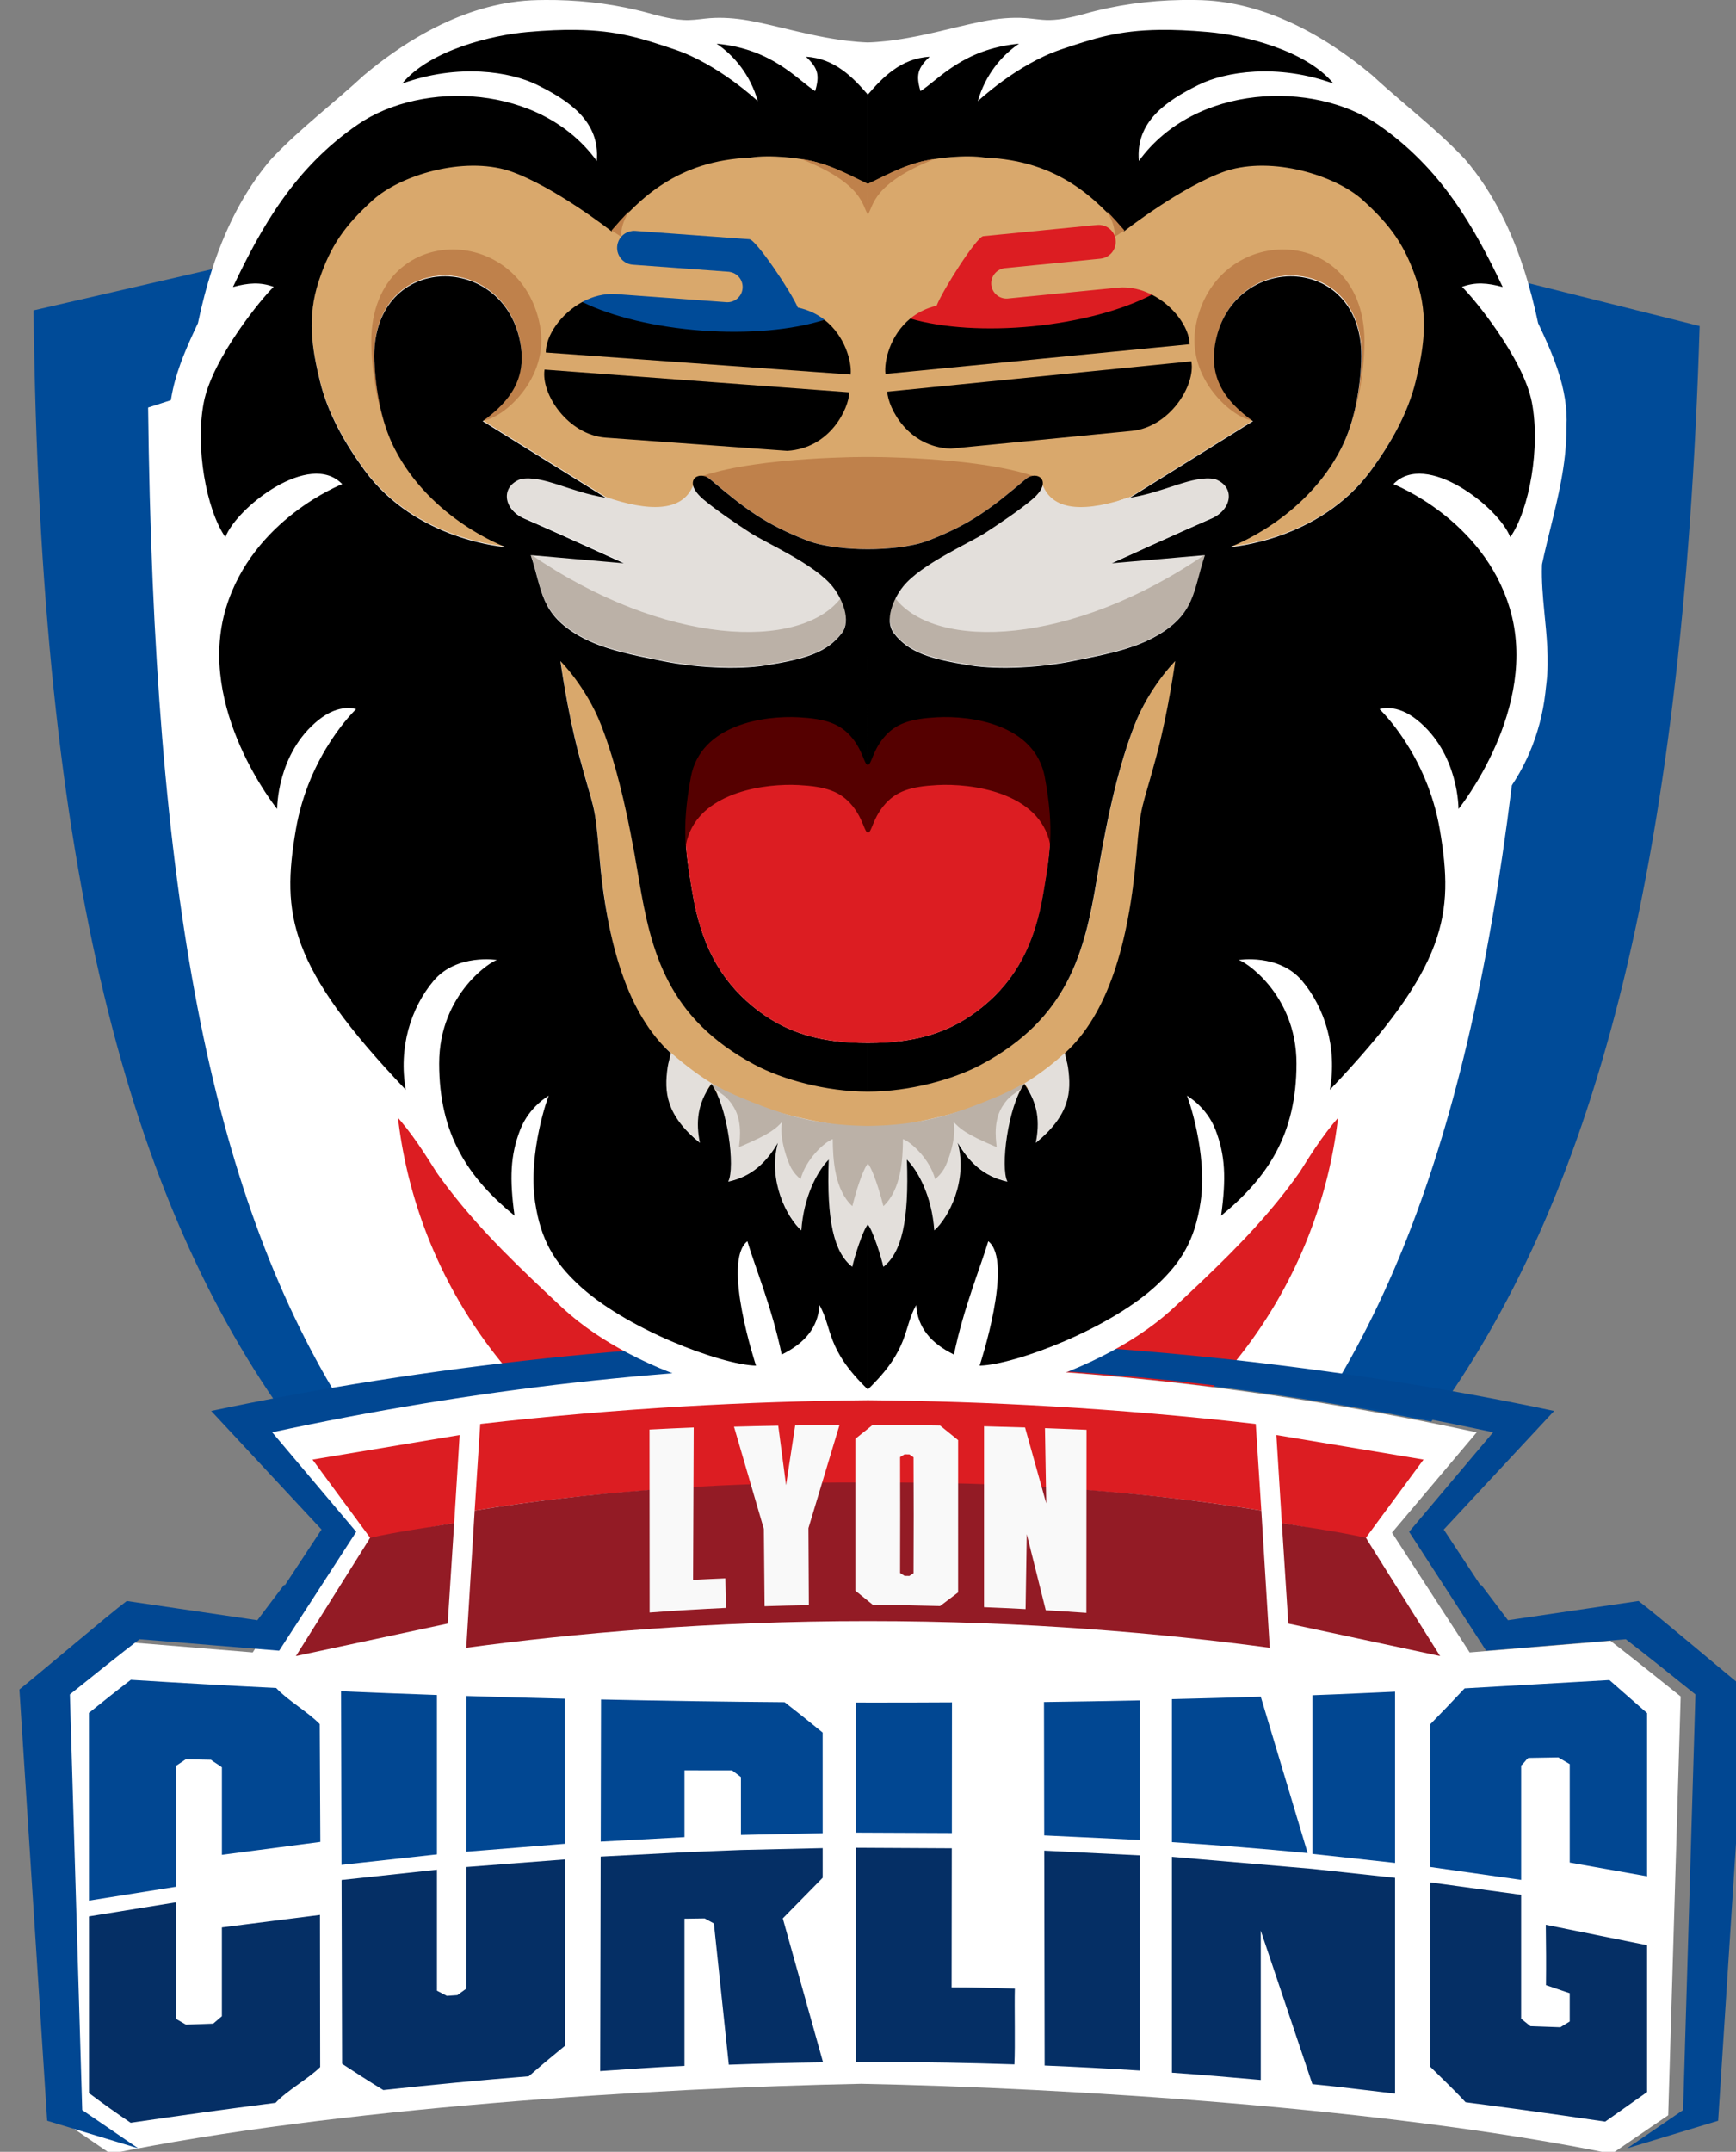
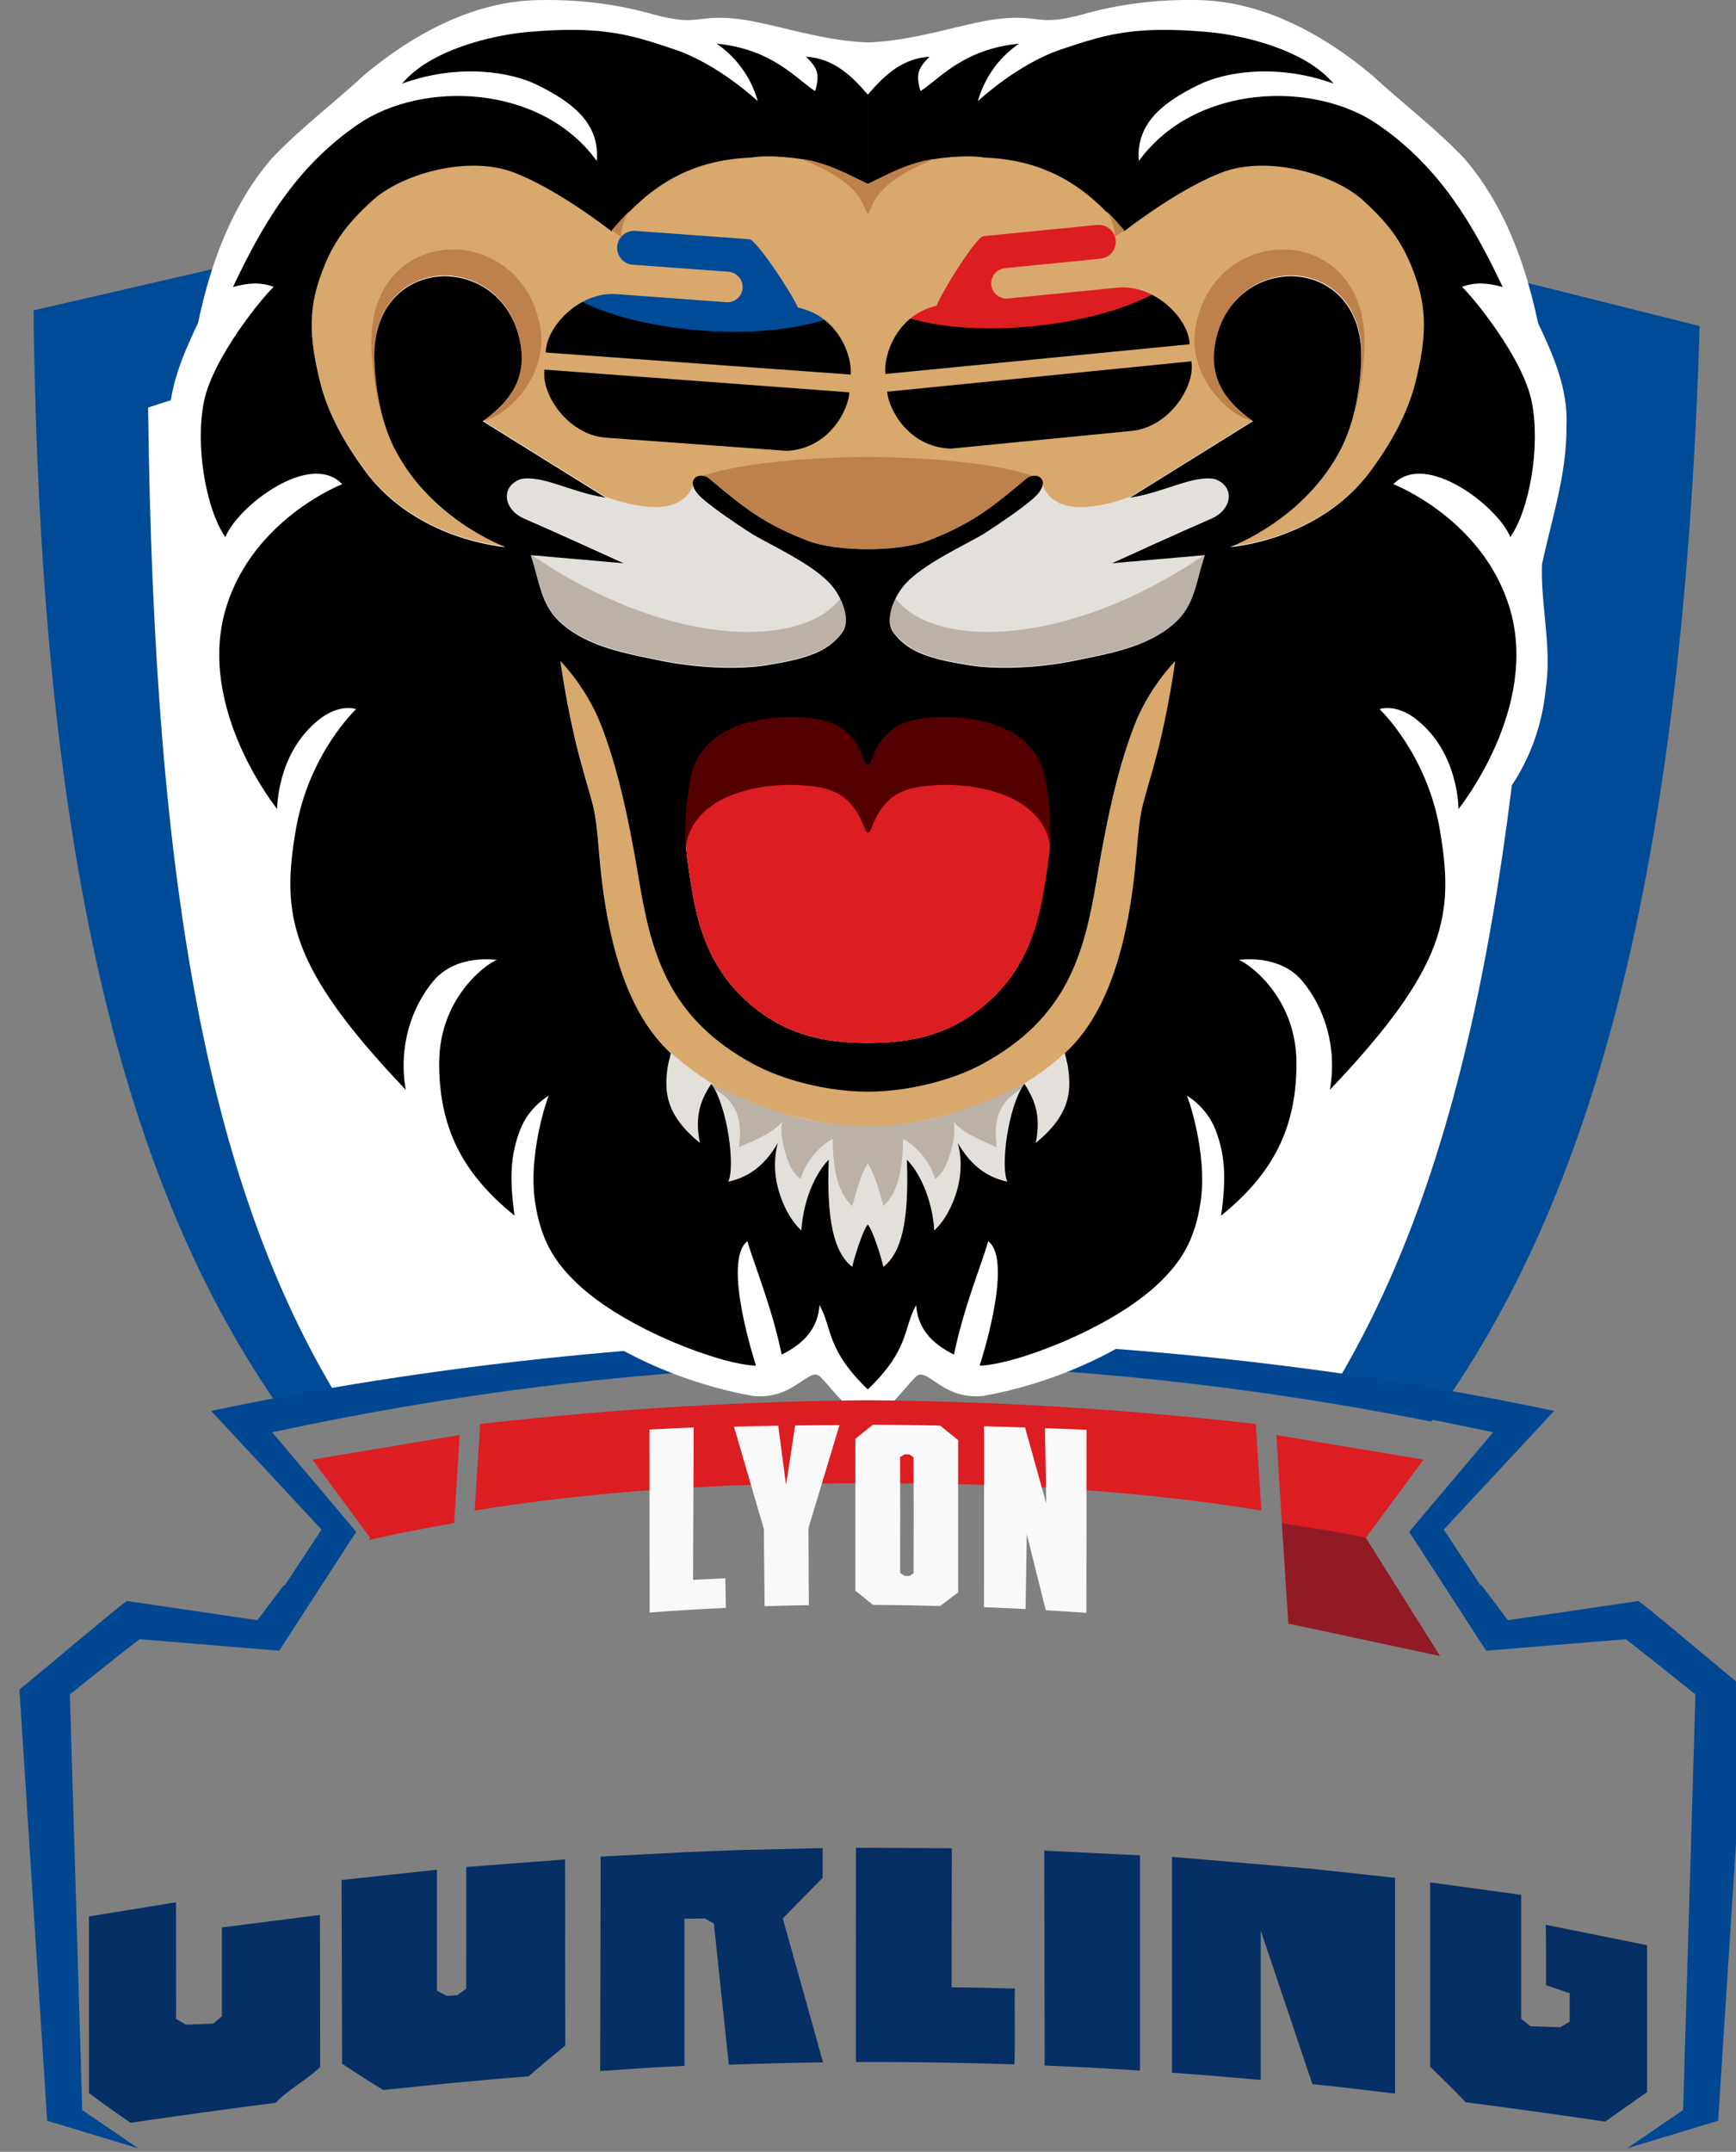
<svg xmlns="http://www.w3.org/2000/svg" width="170.004mm" height="210.651mm" viewBox="0 0 170.004 210.651" version="1.1" id="svg1" xml:space="preserve">
  <rect x="0" y="0" width="170.004" height="210.651" fill="#808080" stroke="none" />
  <defs id="defs1" />
  <rect style="display:none;fill:#ffffff;stroke-width:8.543;stroke-linecap:square;stroke-miterlimit:3.6;paint-order:markers stroke fill" id="rect216" width="218" height="218" x="-23.999" y="-3.65" />
  <g id="layer2" style="display:inline" transform="translate(-408.811,-240.986)">
    <path id="path346" style="display:none;fill:#ffffff;fill-opacity:1;stroke-width:0.047;paint-order:markers fill stroke" d="m 524.781,238.867 c -4.153,-0.012 -8.242,0.858 -12.243,1.882 -2.144,0.203 -4.339,-0.397 -6.46,0.045 -4.815,0.607 -9.496,2.76 -14.425,2.043 -4.656,-0.575 -9.271,-2.662 -14.079,-2.11 -2,0.354 -3.948,-0.321 -5.864,-0.788 -4.886,-1.096 -10.036,-1.539 -14.964,-0.448 -5.897,1.361 -11.078,4.807 -15.472,8.867 -3.821,3.304 -7.965,6.487 -10.459,10.987 -1.168,1.99 -2.094,4.114 -2.869,6.284 -5.956,1.373 -11.911,2.746 -17.867,4.119 0.277,22.321 1.56,44.771 6.411,66.616 3.129,13.907 7.887,27.599 15.481,39.73 -2.802,0.544 -5.592,1.13 -8.391,1.695 4.099,4.405 8.201,8.807 12.301,13.211 -1.286,2.024 -2.632,3.954 -4.113,5.817 -0.232,0.429 -0.555,0.8 -1.081,0.53 -3.96,-0.641 -7.937,-1.171 -11.903,-1.775 -4.114,3.252 -8.089,6.672 -12.152,9.986 0.967,14.99 1.934,29.98 2.9,44.971 3.623,1.095 7.247,2.189 10.869,3.287 17.52,-3.501 35.375,-5.019 53.166,-6.088 7.596,-0.416 15.203,-0.812 22.812,-0.737 19.476,0.545 38.94,1.867 58.231,4.627 4.233,0.625 8.413,1.351 12.613,2.198 3.624,-1.098 7.248,-2.192 10.873,-3.287 0.966,-14.99 1.932,-29.98 2.898,-44.971 -4.059,-3.319 -8.038,-6.733 -12.15,-9.986 -4.177,0.615 -8.354,1.232 -12.531,1.848 -1.566,-2.023 -3.097,-4.084 -4.471,-6.238 -0.334,-0.338 0.504,-0.645 0.642,-0.972 3.853,-4.136 7.706,-8.273 11.559,-12.408 -3.156,-0.641 -6.3,-1.323 -9.465,-1.916 8.194,-13.013 13.145,-27.784 16.415,-42.733 4.427,-20.301 5.937,-41.103 6.587,-61.83 -5.823,-1.458 -11.646,-2.917 -17.469,-4.375 -1.752,-5.722 -4.859,-11.174 -9.582,-14.952 -4.183,-3.597 -8.157,-7.584 -13.142,-10.08 -3.882,-1.989 -8.221,-3.201 -12.606,-3.048 z" />
    <g id="g344" style="display:inline">
      <path id="path217" style="display:inline;fill:#004b98;fill-opacity:1;stroke-width:0.353;paint-order:markers fill stroke" d="m 4780.864,2146.88 -133.982,30.896 c 4.682,409.928 69.788,651.494 188.123,813.451 94.433,-19.108 189.674,-32.163 285.765,-38.842 -32.315,-11.683 -63.551,-28.664 -86.221,-49.858 -34.7,-32.441 -64.952,-61.161 -90.798,-97.68 -10.835,-17.301 -21.948,-34.595 -36.671,-48.944 -27.787,-28.618 -60.531,-54.43 -77.064,-91.796 -23.978,-38.947 -6.615,-89.252 -30.788,-128.129 -20.354,-23.204 -32.279,-53.247 -34.936,-83.888 -4.295,-29.969 4.09,-59.725 2.884,-89.699 -6.983,-33.006 -18.135,-65.631 -17.84,-99.731 -1.615,-26.525 9.422,-51.312 20.516,-74.712 2.893,-13.801 6.549,-27.573 11.012,-41.067 z m 952.734,9.566 c 3.094,10.409 5.702,20.955 7.912,31.501 11.094,23.4 22.136,48.187 20.52,74.712 0.294,34.101 -10.857,66.725 -17.84,99.731 -1.206,29.974 7.179,59.73 2.884,89.699 -2.658,30.641 -14.583,60.684 -34.936,83.888 -24.173,38.876 -6.813,89.182 -30.792,128.129 -16.533,37.366 -49.273,63.178 -77.06,91.796 -14.724,14.349 -25.836,31.643 -36.672,48.944 -25.845,36.519 -56.098,65.239 -90.798,97.68 -22.628,21.155 -53.792,38.115 -86.044,49.796 93.31,6.515 185.817,19.048 277.563,37.277 116.951,-159.709 183.997,-398.702 196.147,-800.368 z" transform="matrix(0.134,0,0,0.134,-210.586,-20.451)" />
      <path id="path340" style="display:inline;fill:#ffffff;fill-opacity:1;stroke-width:0.353;paint-order:markers fill stroke" d="m 5256.966,2037.059 v 0.045 l 0.066,-0.022 z m 0.066,0.022 0.062,0.022 v -0.04 z m 0.062,0.022 -16.824,997.698 c 4.452,-0.046 8.885,-0.226 13.34,-0.246 137.812,0.646 274.012,13.506 408.812,36.954 107.518,-174.907 160.674,-421.58 178.755,-821.868 z m -0.129,0 -590.918,192.721 c 4.728,413.941 52.522,665.144 161.35,844.793 136.081,-24.627 273.601,-38.367 412.744,-39.812 z" transform="matrix(0.116,0,0,0.115,-117.946,24.452)" />
-       <path id="circle218" style="display:inline;fill:#dc1d22;fill-opacity:1;stroke:none;stroke-width:0.412;stroke-dasharray:none;stroke-opacity:1;paint-order:markers fill stroke" d="m 447.692,349.562 a 46.416,46.416 0 0 0 12.317,27.197 c 5.209,-0.649 10.437,-1.157 15.684,-1.527 -4.317,-1.565 -8.487,-3.836 -11.517,-6.668 -4.651,-4.348 -8.705,-8.197 -12.169,-13.092 -1.296,-2.069 -2.642,-4.122 -4.314,-5.91 z m 92.243,0 c -1.673,1.788 -3.018,3.841 -4.314,5.91 -3.464,4.894 -7.519,8.744 -12.169,13.092 -3.029,2.832 -7.199,5.103 -11.517,6.669 5.246,0.37 10.475,0.877 15.684,1.526 A 46.416,46.416 0 0 0 539.935,349.562 Z" />
-       <path id="path220" style="display:inline;fill:#ffffff;fill-opacity:1;stroke:none;stroke-width:0.285;stroke-linecap:round;stroke-linejoin:round;stroke-miterlimit:3.6;paint-order:markers stroke fill" d="m -3895.134,-110.309 c -323.432,1.502 -642.138,38.449 -956.751,106.088 l 131.682,155.854 -120.744,186.1 -218.829,-18.015 c -27.329,20.941 -83.398,65.62 -109.17,86.471 l 19.35,650.696 87.751,59.883 c 344.545,-70.836 845.468,-102.474 1166.627,-108.737 2.635,-0.056 -2.566,0.018 0.084,-0.019 z m 0,0 c 323.432,1.502 642.138,38.449 956.751,106.088 l -131.682,155.854 120.744,186.1 218.829,-18.015 c 27.329,20.941 83.398,65.62 109.17,86.471 l -19.35,650.696 -87.751,59.883 c -344.545,-70.836 -845.468,-102.474 -1166.627,-108.737 -2.635,-0.056 2.566,0.018 -0.084,-0.019 z" transform="matrix(0.063,0,0,0.063,738.54,381.472)" />
      <path id="path219" style="display:inline;fill:#014792;fill-opacity:1;stroke:none;stroke-width:0.285;stroke-linecap:round;stroke-linejoin:round;stroke-miterlimit:3.6;paint-order:markers stroke fill" d="m -3895.136,-110.308 c -323.431,1.502 -666.812,38.446 -981.425,106.086 l 161.293,175.913 -53.358,82.233 h -1.55 l -38.906,52.256 -190.886,-28.559 c -26.645,20.236 -131.792,111.138 -156.92,131.286 l 40.601,639.677 133.057,40.863 -81.832,-56.736 -18.049,-616.471 c 24.036,-19.754 76.326,-62.081 101.814,-81.921 l 204.088,17.065 112.606,-176.311 -122.808,-147.658 c 293.413,-64.082 590.638,-99.091 892.275,-100.514 301.637,1.423 598.87,36.432 892.283,100.514 l -122.808,147.658 112.606,176.311 204.088,-17.065 c 25.488,19.84 77.778,62.167 101.814,81.921 l -18.049,616.471 -81.839,56.736 133.064,-40.863 40.593,-639.677 c -25.128,-20.148 -130.267,-111.05 -156.912,-131.286 l -190.886,28.559 -38.914,-52.256 h -1.542 l -53.358,-82.233 161.293,-175.913 c -314.612,-67.639 -658.002,-104.584 -981.432,-106.086 z" transform="matrix(0.067,0,0,0.066,756.222,379.389)" />
    </g>
    <g id="g332" style="display:inline">
      <path id="path221" style="display:inline;fill:#ffffff;stroke-width:9.665;stroke-linecap:square;stroke-linejoin:round" d="m 462.162,240.987 c -0.89,0.004 -1.781,0.036 -2.665,0.147 -3.191,0.38 -6.255,1.519 -9.058,3.066 -2.138,1.182 -4.141,2.6 -6.009,4.172 -2.93,2.711 -6.137,5.122 -8.897,8.015 -0.327,0.34 -0.615,0.716 -0.908,1.085 -2.255,2.899 -3.855,6.26 -4.995,9.739 -0.582,1.774 -1.049,3.585 -1.434,5.412 -0.99,2.09 -1.951,4.219 -2.454,6.487 -0.271,1.223 -0.395,2.482 -0.321,3.735 -0.021,2.819 0.538,5.601 1.191,8.331 0.342,1.43 0.707,2.853 1.032,4.287 0.04,0.181 0.087,0.386 0.127,0.576 0.026,0.107 0.053,0.241 0.048,0.336 0.035,1.173 -0.037,2.345 -0.139,3.513 -0.011,0.13 -0.026,0.292 -0.039,0.426 -0.216,2.315 -0.509,4.643 -0.32,6.971 0.034,0.467 0.109,0.93 0.15,1.397 0.431,3.995 2.011,7.89 4.634,10.95 0.161,0.169 0.257,0.386 0.373,0.586 0.101,0.186 0.196,0.375 0.285,0.567 0.015,0.033 0.055,0.118 0.078,0.172 0.533,1.205 0.831,2.5 1.018,3.8 0.005,0.039 0.018,0.134 0.027,0.194 0.139,1.022 0.216,2.053 0.294,3.076 0.147,1.947 0.29,3.912 0.82,5.8 0.296,1.065 0.723,2.096 1.3,3.04 0.937,2.108 2.29,4.005 3.806,5.734 2.079,2.372 4.451,4.461 6.647,6.72 1.82,1.781 3.227,3.922 4.577,6.067 0.157,0.262 0.328,0.514 0.51,0.759 1.847,2.565 3.944,4.943 6.157,7.197 1.938,1.975 3.957,3.867 5.979,5.755 1.885,1.724 4.035,3.139 6.289,4.332 2.721,1.434 5.606,2.552 8.57,3.371 1.227,0.336 2.467,0.624 3.721,0.841 0.997,0.103 2.021,-0.023 2.95,-0.407 0.755,-0.299 1.425,-0.765 2.094,-1.217 0.298,-0.19 0.6,-0.407 0.956,-0.467 0.257,-0.035 0.506,0.104 0.667,0.296 0.87,0.886 1.588,1.919 2.542,2.722 0.539,0.454 1.189,0.821 1.904,0.873 0.609,0.04 1.207,-0.184 1.711,-0.512 0.794,-0.523 1.411,-1.258 2.028,-1.97 0.371,-0.427 0.735,-0.863 1.143,-1.254 0.181,-0.137 0.423,-0.203 0.644,-0.13 0.395,0.12 0.728,0.376 1.069,0.598 0.685,0.471 1.399,0.919 2.192,1.184 0.86,0.294 1.788,0.38 2.689,0.272 2.911,-0.524 5.762,-1.368 8.504,-2.476 2.66,-1.083 5.227,-2.419 7.567,-4.09 1.023,-0.729 1.994,-1.531 2.902,-2.4 3.437,-3.217 6.87,-6.465 9.84,-10.129 0.74,-0.914 1.456,-1.848 2.13,-2.812 1.344,-2.143 2.723,-4.295 4.498,-6.113 0.638,-0.642 1.271,-1.29 1.922,-1.92 2.17,-2.123 4.41,-4.197 6.266,-6.611 1.009,-1.31 1.893,-2.723 2.567,-4.236 0.847,-1.381 1.348,-2.947 1.635,-4.534 0.504,-2.75 0.425,-5.568 0.917,-8.32 0.2,-1.104 0.502,-2.195 0.975,-3.215 0.016,-0.033 0.055,-0.118 0.082,-0.171 0.147,-0.298 0.303,-0.595 0.485,-0.873 2.644,-3.037 4.248,-6.917 4.707,-10.905 0.036,-0.336 0.068,-0.673 0.113,-1.008 0.266,-2.32 0.009,-4.654 -0.216,-6.965 -0.145,-1.489 -0.273,-2.984 -0.229,-4.481 0.004,-0.042 -0.002,-0.133 0.017,-0.192 0.065,-0.305 0.133,-0.611 0.201,-0.907 0.733,-3.211 1.671,-6.389 2.03,-9.673 0.106,-0.938 0.155,-1.883 0.152,-2.827 0.106,-1.837 -0.236,-3.673 -0.803,-5.415 -0.527,-1.631 -1.242,-3.192 -1.974,-4.738 -0.767,-3.631 -1.857,-7.216 -3.533,-10.537 -1,-1.981 -2.21,-3.861 -3.658,-5.545 -1.927,-2.042 -4.085,-3.845 -6.213,-5.67 -0.958,-0.821 -1.918,-1.654 -2.847,-2.514 -2.453,-2.057 -5.136,-3.862 -8.052,-5.195 -2.499,-1.141 -5.183,-1.921 -7.931,-2.118 -0.899,-0.063 -1.802,-0.063 -2.703,-0.052 -3.224,0.052 -6.447,0.494 -9.551,1.377 -0.255,0.07 -0.512,0.137 -0.769,0.2 -0.049,0.012 -0.136,0.033 -0.201,0.048 -1.01,0.235 -2.05,0.404 -3.088,0.312 -0.731,-0.063 -1.458,-0.181 -2.193,-0.193 -1.347,-0.034 -2.691,0.144 -4.007,0.42 -1.323,0.274 -2.633,0.609 -3.949,0.915 -0.215,0.05 -0.452,0.105 -0.676,0.155 -0.332,0.075 -0.664,0.147 -0.997,0.217 -0.082,0.017 -0.198,0.041 -0.294,0.06 -0.103,0.021 -0.179,0.036 -0.283,0.056 -0.89,0.176 -1.786,0.323 -2.687,0.431 -0.072,0.008 -0.18,0.021 -0.266,0.03 -0.586,0.061 -1.175,0.112 -1.764,0.125 -0.65,-0.025 -1.298,-0.079 -1.944,-0.155 -0.07,-0.008 -0.176,-0.021 -0.26,-0.032 -0.864,-0.11 -1.723,-0.258 -2.577,-0.428 -0.05,-0.01 -0.14,-0.029 -0.205,-0.042 -0.154,-0.031 -0.284,-0.059 -0.438,-0.091 -0.486,-0.103 -0.971,-0.213 -1.455,-0.325 -0.215,-0.051 -0.453,-0.107 -0.676,-0.16 -1.538,-0.361 -3.07,-0.762 -4.633,-1 -1.231,-0.181 -2.486,-0.242 -3.725,-0.1 -0.704,0.079 -1.411,0.179 -2.121,0.133 -0.707,-0.039 -1.406,-0.171 -2.095,-0.33 -0.045,-0.011 -0.152,-0.036 -0.196,-0.047 -0.762,-0.187 -1.512,-0.419 -2.278,-0.592 -2.945,-0.699 -5.977,-1.008 -9.003,-0.988 z" />
      <path id="path222" style="display:inline;fill:#d9a86c;fill-opacity:1;stroke-width:5.249;paint-order:markers fill stroke" d="m 483.909,256.211 c -0.579,0.005 -1.125,0.043 -1.594,0.121 -7.17,0.276 -10.907,4.06 -13.613,7.214 0,0 -5.639,-4.428 -10.011,-5.916 -4.526,-1.453 -10.701,0.427 -13.395,2.884 -2.695,2.457 -4.108,4.376 -5.276,7.913 -1.168,3.537 -0.658,6.611 0.109,9.78 0.766,3.165 2.449,6.109 4.369,8.739 5.065,6.934 13.841,7.533 13.841,7.533 0,0 -7.358,-2.662 -10.928,-9.718 -1.312,-2.592 -1.843,-5.941 -1.942,-8.496 -0.411,-10.589 12.511,-10.871 14.272,-1.919 0.698,3.548 -0.905,5.803 -3.662,7.798 l 12.039,7.489 c 5.085,2.173 9.406,3.478 9.611,0.191 2.011,1.532 -0.454,-2.907 0.598,-2.019 3.419,2.888 5.37,4.411 9.598,6.048 1.571,0.608 4.087,0.835 5.887,0.829 1.8,0.006 4.316,-0.22 5.887,-0.829 4.228,-1.637 6.179,-3.16 9.599,-6.048 1.051,-0.888 0.597,2.019 0.597,2.019 -3.283,6.423 5.115,1.165 9.611,-0.191 l 12.039,-7.489 c -2.757,-1.995 -4.36,-4.25 -3.662,-7.798 1.762,-8.953 14.683,-8.671 14.272,1.919 -0.099,2.555 -0.63,5.904 -1.942,8.496 -3.57,7.055 -10.928,9.718 -10.928,9.718 0,0 8.777,-0.599 13.841,-7.533 1.921,-2.63 3.604,-5.573 4.369,-8.739 0.767,-3.169 1.277,-6.243 0.109,-9.78 -1.168,-3.537 -2.581,-5.457 -5.276,-7.913 -2.694,-2.457 -8.869,-4.337 -13.395,-2.884 -4.372,1.488 -10.011,5.916 -10.011,5.916 -2.705,-3.155 -6.442,-6.938 -13.613,-7.214 -1.876,-0.313 -4.982,0.028 -6.493,0.455 -1.946,0.551 -2.777,1.129 -5.005,2.125 -2.228,-0.996 -3.06,-1.574 -5.005,-2.125 -1.133,-0.321 -3.163,-0.592 -4.899,-0.576 z" />
      <path id="path223" style="display:inline;fill:#d9a86c;stroke-width:8.041;paint-order:markers fill stroke" d="m 523.93,305.639 c 0,0 -2.528,2.52 -3.982,6.257 -1.454,3.737 -2.575,8.338 -3.695,15.067 -1.203,7.228 -2.841,13.66 -11.346,18.206 -2.705,1.445 -6.987,2.635 -11.094,2.642 -4.107,-0.007 -8.389,-1.197 -11.093,-2.642 -8.505,-4.545 -10.143,-10.978 -11.346,-18.206 -1.12,-6.728 -2.242,-11.33 -3.695,-15.067 -0.913,-2.319 -2.282,-4.443 -3.982,-6.257 0.02,0.144 0.681,4.933 1.821,9.215 1.488,5.588 1.494,4.334 1.986,9.748 0.776,8.526 2.238,13.31 5.24,17.723 l 3.525,4.187 c 4.197,2.886 10.364,4.754 18.262,5.883 4.489,-0.682 9.236,-0.814 15.247,-4.999 2.404,-1.626 4.052,-2.569 5.012,-4.931 3.6e-4,-5.1e-4 6.8e-4,-0.001 10e-4,-0.002 3.067,-4.452 4.548,-9.247 5.332,-17.862 0.493,-5.415 0.499,-4.16 1.987,-9.748 1.158,-4.346 1.82,-9.212 1.82,-9.214 z" />
      <path id="path224" style="display:inline;fill:#e3dfdb;fill-opacity:1;stroke-width:8.041;paint-order:markers fill stroke" d="m 513.122,344.039 c -4.381,3.954 -9.046,6.145 -19.217,7.569 -10.674,-1.526 -14.866,-3.244 -20.959,-8.984 0.449,0.642 0.922,1.268 1.414,1.878 -0.27,1.51 -0.592,3.114 -0.036,4.602 0.548,1.492 1.755,2.603 2.924,3.621 0.248,0.242 -0.033,-0.41 0.002,-0.556 -0.233,-1.475 -1e-4,-3.029 0.742,-4.333 0.156,-0.224 0.372,-0.686 0.527,-0.733 0.807,1.214 1.177,2.655 1.483,4.063 0.292,1.535 0.508,3.113 0.342,4.676 0.01,0.246 -0.199,0.655 -0.149,0.767 1.511,-0.315 2.88,-1.187 3.842,-2.389 0.36,-0.431 0.692,-0.942 0.967,-1.396 -0.69,2.553 -0.063,5.353 1.398,7.523 0.262,0.379 0.553,0.741 0.897,1.049 0.357,-4.696 2.663,-6.945 2.685,-6.858 -0.068,2.353 -0.085,4.74 0.433,7.049 0.298,1.261 0.824,2.555 1.872,3.376 0.329,-1.29 0.718,-2.575 1.295,-3.777 0.101,-0.128 0.225,-0.609 0.341,-0.209 0.551,0.993 0.869,2.096 1.2,3.176 0.146,0.229 0.079,1.068 0.428,0.628 1.113,-1.022 1.562,-2.544 1.818,-3.986 0.357,-2.091 0.326,-4.221 0.269,-6.334 1.359,1.475 2.112,3.411 2.486,5.358 0.098,0.521 0.162,1.048 0.202,1.577 1.079,-1.021 1.76,-2.398 2.19,-3.804 0.458,-1.542 0.529,-3.223 0.105,-4.774 0.82,1.427 1.985,2.725 3.527,3.377 0.43,0.187 0.879,0.328 1.337,0.426 -0.318,-0.777 -0.266,-1.644 -0.248,-2.468 0.122,-1.991 0.48,-3.988 1.226,-5.844 0.181,-0.442 0.407,-0.865 0.673,-1.261 0.939,1.284 1.445,2.892 1.305,4.485 10e-4,0.396 -0.16,0.997 -0.141,1.254 0.969,-0.832 1.927,-1.723 2.589,-2.827 0.651,-1.07 0.819,-2.366 0.666,-3.594 -0.065,-0.626 -0.178,-1.246 -0.29,-1.865 z m -19.308,16.768 c -0.002,0.002 0,0.014 0,0 z m 0,0.006 c -0.001,0 0,0.001 0,0 z" />
      <path id="path225" style="display:inline;fill:#bbb1a7;fill-opacity:1;stroke-width:20.661;paint-order:markers fill stroke" d="m 85.555,-199.276 c -13.561,-0.143 -21.88,-3.117 -29.252,-6.033 -7.371,-2.915 -8.225,-3.865 -10.136,-4.563 l 0.006,0.591 c 2.616,2.228 3.678,2.129 5.575,5.186 2.611,4.208 1.268,9.863 1.396,10.15 8.116,-3.417 9.255,-4.716 10.834,-6.351 -0.857,4.266 1.577,10.433 2.335,11.724 0.758,1.291 1.422,1.903 2.305,2.695 1.306,-4.966 5.952,-9.303 8.101,-10.086 0.034,5.185 0.463,12.721 4.922,16.87 1.677,-6.579 3.27,-10.117 3.912,-10.664 z m -6.68e-4,0 c 13.561,-0.143 21.88,-3.117 29.252,-6.033 7.371,-2.915 8.225,-3.865 10.136,-4.563 l -0.006,0.591 c -2.616,2.228 -3.678,2.129 -5.575,5.186 -2.611,4.208 -1.268,9.863 -1.396,10.15 -8.116,-3.417 -9.255,-4.716 -10.834,-6.351 0.857,4.266 -1.577,10.433 -2.335,11.724 -0.758,1.291 -1.422,1.903 -2.305,2.695 -1.306,-4.966 -5.952,-9.303 -8.101,-10.086 -0.034,5.185 -0.463,12.721 -4.922,16.87 -1.677,-6.579 -3.27,-10.117 -3.912,-10.664 z" transform="matrix(0.389,0,0,0.389,460.518,428.728)" />
      <path id="path226" style="display:inline;fill:#550000;fill-opacity:1;stroke-width:8.041;paint-order:markers fill stroke" d="m 501.438,310.917 c -1.398,0.027 -2.83,0.106 -4.154,0.595 -1.511,0.547 -2.582,1.896 -3.154,3.356 -0.109,0.213 -0.179,0.541 -0.329,0.68 -0.356,-0.744 -0.622,-1.543 -1.129,-2.207 -0.71,-1.023 -1.798,-1.762 -3.011,-2.047 -1.3,-0.319 -2.659,-0.397 -3.993,-0.368 -2.311,0.091 -4.69,0.571 -6.639,1.874 -1.358,0.907 -2.376,2.328 -2.709,3.935 -0.533,2.706 -0.787,5.493 -0.432,8.24 0.209,1.627 0.471,3.25 0.799,4.857 0.631,2.934 1.843,5.801 3.866,8.051 2.055,2.309 4.769,4.061 7.784,4.802 2.53,0.637 5.171,0.693 7.762,0.516 2.739,-0.203 5.471,-0.989 7.763,-2.533 2.49,-1.645 4.534,-3.978 5.743,-6.714 0.968,-2.115 1.455,-4.406 1.802,-6.694 0.387,-2.211 0.626,-4.464 0.433,-6.708 -0.115,-1.38 -0.297,-2.759 -0.604,-4.11 -0.427,-1.689 -1.632,-3.111 -3.138,-3.956 -2.012,-1.149 -4.366,-1.549 -6.659,-1.569 z m 10.202,12.703 c -0.099,1.562 -0.34,3.016 -0.63,4.757 -0.838,5.02 -2.69,8.443 -5.851,11.069 -3.161,2.626 -6.659,3.649 -11.346,3.633 -4.687,0.016 -8.185,-1.008 -11.346,-3.633 -3.161,-2.626 -5.013,-6.048 -5.851,-11.069 -0.288,-1.726 -0.526,-3.171 -0.627,-4.717 z" />
      <path id="path227" style="display:inline;fill:#dc1d22;fill-opacity:1;stroke-width:8.041;paint-order:markers fill stroke" d="m 486.377,317.818 c -3.459,-0.037 -9.451,1.017 -10.387,5.842 0.101,1.546 0.339,2.991 0.627,4.717 0.838,5.02 2.691,8.443 5.851,11.068 3.161,2.626 6.659,3.649 11.346,3.634 v 10e-4 0 0 -10e-4 c 4.687,0.016 8.185,-1.008 11.346,-3.634 3.161,-2.626 5.013,-6.048 5.851,-11.068 0.291,-1.741 0.531,-3.195 0.63,-4.757 -1.026,-5.112 -7.765,-5.963 -11.049,-5.781 -2.592,0.144 -4.078,0.584 -5.263,2.046 -1.073,1.323 -1.155,2.591 -1.515,2.61 v 0 0 0 0 c -0.36,-0.019 -0.443,-1.287 -1.516,-2.61 -1.186,-1.462 -2.671,-1.902 -5.263,-2.046 -0.206,-0.011 -0.427,-0.019 -0.658,-0.021 z m 7.437,4.678 z" />
      <path id="path228" style="display:inline;fill:#e3dfdb;fill-opacity:1;stroke-width:5.119;paint-order:markers fill stroke" d="m 468.119,289.634 c -3.444,-0.533 -6.124,-2.229 -8.313,-1.82 -2.007,0.745 -1.688,2.936 0.278,3.84 2.534,1.087 9.816,4.406 9.816,4.406 l -9.11,-0.797 c 1.158,3.511 0.927,5.746 4.766,7.928 2.39,1.359 5.458,1.899 8.152,2.447 2.974,0.605 7.151,0.899 10.147,0.416 3.808,-0.614 5.959,-1.242 7.417,-3.159 0.936,-1.232 0.055,-3.342 -0.91,-4.551 -1.759,-2.204 -6.541,-4.275 -8.081,-5.278 -1.414,-0.922 -3.316,-2.2 -4.551,-3.242 -0.622,-0.525 -0.93,-0.984 -1.028,-1.354 -1.049,2.678 -4.389,2.602 -8.584,1.163 z" />
      <path id="path229" style="display:inline;fill:#e3dfdb;fill-opacity:1;stroke-width:5.119;paint-order:markers fill stroke" d="m 519.507,289.639 c 3.444,-0.533 6.124,-2.229 8.313,-1.82 2.007,0.745 1.688,2.936 -0.278,3.84 -2.534,1.087 -9.816,4.406 -9.816,4.406 l 9.11,-0.797 c -1.158,3.511 -0.927,5.746 -4.766,7.928 -2.39,1.359 -5.458,1.899 -8.152,2.447 -2.974,0.605 -7.151,0.899 -10.147,0.416 -3.808,-0.614 -5.959,-1.242 -7.417,-3.159 -0.936,-1.232 -0.055,-3.342 0.91,-4.551 1.759,-2.204 6.541,-4.275 8.081,-5.278 1.414,-0.922 3.316,-2.2 4.551,-3.242 0.622,-0.525 0.93,-0.984 1.028,-1.354 1.049,2.678 4.389,2.602 8.584,1.163 z" />
      <path id="path230" style="display:inline;fill:#bbb1a7;fill-opacity:1;stroke-width:5.119;paint-order:markers fill stroke" d="m 460.79,295.263 c 1.158,3.511 0.927,5.746 4.766,7.928 2.39,1.359 5.458,1.899 8.152,2.447 2.974,0.605 7.151,0.899 10.147,0.416 3.808,-0.614 5.959,-1.242 7.417,-3.159 0.668,-0.879 0.629,-4.323 -0.143,-3.332 -3.984,5.117 -17.238,4.689 -30.339,-4.301 z" />
      <path id="path231" style="display:inline;fill:#bbb1a7;fill-opacity:1;stroke-width:5.119;paint-order:markers fill stroke" d="m 526.831,295.263 c -1.158,3.511 -0.927,5.746 -4.766,7.928 -2.39,1.359 -5.458,1.899 -8.152,2.447 -2.974,0.605 -7.151,0.899 -10.147,0.416 -3.808,-0.614 -5.959,-1.242 -7.417,-3.159 -0.668,-0.879 -0.629,-4.323 0.143,-3.332 3.984,5.117 17.238,4.689 30.339,-4.301 z" />
      <path id="path232" style="display:inline;fill:#bf814b;fill-opacity:1;stroke-width:13.153;paint-order:markers fill stroke" d="m 43.186,-364.168 c 0.172,0.171 0.857,0.097 1.675,0.788 2.189,1.849 4.143,3.478 6.012,4.951 0.01,0.008 0.021,0.017 0.032,0.025 1.871,1.473 3.658,2.787 5.509,4.001 1.852,1.214 3.769,2.328 5.9,3.401 0.007,0.003 0.013,0.006 0.02,0.01 2.133,1.073 4.479,2.104 7.191,3.154 1.009,0.391 2.17,0.72 3.416,0.994 1.74e-4,4e-5 3.43e-4,-4e-5 5.17e-4,0 1.246,0.274 2.577,0.493 3.926,0.662 1.35,0.169 2.717,0.29 4.037,0.366 1.32,0.077 2.591,0.11 3.748,0.106 L 84.652,-368.9 c 0,0 -26.881,-0.125 -41.466,4.732 z m 82.932,0 c -0.172,0.171 -0.857,0.097 -1.675,0.788 -2.189,1.849 -4.143,3.478 -6.012,4.951 -0.01,0.008 -0.021,0.017 -0.032,0.025 -1.871,1.473 -3.658,2.787 -5.509,4.001 -1.852,1.214 -3.769,2.328 -5.9,3.401 -0.007,0.003 -0.013,0.006 -0.02,0.01 -2.133,1.073 -4.479,2.104 -7.191,3.154 -1.009,0.391 -2.17,0.72 -3.416,0.994 -1.74e-4,4e-5 -3.43e-4,-4e-5 -5.17e-4,0 -1.246,0.274 -2.577,0.493 -3.926,0.662 -1.35,0.169 -2.717,0.29 -4.037,0.366 -1.32,0.077 -2.591,0.11 -3.748,0.106 l 1.92e-4,-23.19 c 0,0 26.881,-0.125 41.466,4.732 z" transform="matrix(0.389,0,0,0.389,460.87,429.222)" />
      <path id="path233" style="display:inline;fill:#bf814b;fill-opacity:1;stroke-width:11.28;stroke-linecap:square;stroke-linejoin:round" d="m 534.377,265.407 c -3.708,0.032 -7.497,2.538 -8.451,7.389 -1.04,5.283 3.745,9.258 5.596,9.351 l 0.015,0.005 0.01,-0.006 c -2.757,-1.995 -4.36,-4.25 -3.662,-7.798 1.762,-8.953 14.683,-8.671 14.272,1.919 -0.099,2.55 -0.629,5.891 -1.935,8.481 1.484,-2.984 2.089,-6.808 2.202,-9.733 0.252,-6.503 -3.845,-9.643 -8.047,-9.607 z m 5.83,19.369 c -0.01,0.02 -0.022,0.038 -0.032,0.058 l 0.004,10e-4 c 0.01,-0.019 0.018,-0.04 0.028,-0.059 z" />
      <path id="path234" style="display:inline;fill:#bf814b;fill-opacity:1;stroke-width:11.28;stroke-linecap:square;stroke-linejoin:round" d="m 453.227,265.407 c -4.202,-0.036 -8.299,3.104 -8.047,9.607 0.115,2.953 0.728,6.825 2.245,9.821 l 0.024,-0.007 c -0.012,-0.023 -0.025,-0.043 -0.037,-0.066 -1.312,-2.592 -1.843,-5.941 -1.942,-8.496 -0.411,-10.589 12.511,-10.871 14.272,-1.919 0.698,3.548 -0.905,5.803 -3.662,7.798 l 0.003,0.002 c 1.851,-0.093 6.635,-4.068 5.595,-9.351 -0.955,-4.851 -4.744,-7.356 -8.451,-7.389 z" />
      <path id="path235" style="display:inline;opacity:1;fill:#000000;stroke-width:25.074;stroke-linecap:square;stroke-linejoin:round" d="m 30.692,-529.66 c -3.504,-0.044 -7.495,0.122 -12.212,0.541 -8.834,0.785 -24.477,4.471 -31.52,12.977 14.209,-5.139 27.293,-2.978 33.97,0.317 8.105,4 15.911,9.253 15.029,19.148 -14.112,-19.443 -43.993,-20.25 -60.059,-9.24 -16.067,11.01 -24.374,25.899 -31.528,40.968 3.809,-1.05 6.91,-1.291 10.253,-0.041 -2.744,2.528 -15.416,17.922 -17.588,29.024 -2.202,11.252 0.598,27.027 5.425,33.965 2.849,-7.479 21.212,-21.892 29.423,-13.339 0,0 -22.509,8.712 -29.279,31.206 -7.592,25.226 12.893,50.537 12.893,50.537 0,0 -0.141,-13.937 10.427,-22.41 5.353,-4.292 9.445,-2.712 9.445,-2.712 0,0 -11.919,11.158 -15.186,30.412 -3.601,21.23 -1.9,34.3 27.691,65.386 -1.89,-10.614 1.302,-20.649 6.971,-27.404 5.86,-6.983 16.082,-5.267 16.082,-5.267 -0.898,-0.18 -14.655,8.214 -14.648,26.061 0.007,17.847 7.266,28.706 18.973,38.287 -1.282,-9.358 -1.07,-15.224 1.445,-21.682 2.255,-5.789 7.182,-8.526 7.182,-8.526 -0.159,0.053 -5.292,14.394 -3.456,26.76 1.455,9.799 5.033,15.197 10.599,20.511 11.945,11.403 36.272,20.474 45.022,20.678 0,0 -8.677,-26.266 -2.175,-31.314 1.971,6.604 6.2,16.743 8.643,28.52 5.809,-2.856 9.126,-6.781 9.516,-12.452 3.329,5.969 1.565,10.998 12.166,21.234 v -41.549 c -1.322,1.607 -3.432,8.403 -3.918,10.684 -4.608,-3.619 -6.485,-11.549 -5.917,-26.984 -2.902,2.932 -6.312,9.303 -6.907,17.82 -3.617,-3.215 -8.482,-12.542 -5.898,-22.042 -2.748,4.678 -6.378,8.456 -12.505,9.774 1.824,-3.588 -0.131,-18.911 -4.241,-24.582 -3.565,4.989 -3.93,9.69 -2.892,14.829 -8.535,-6.982 -9.04,-12.686 -8.117,-19.06 0.155,-1.07 0.568,-2.338 0.783,-3.526 -10.733,-9.753 -16.073,-27.328 -17.999,-49.923 -1.167,-13.686 -1.276,-10.709 -5.1,-25.067 -2.975,-11.17 -4.677,-23.678 -4.677,-23.678 0,0 6.496,6.475 10.231,16.078 3.735,9.603 6.617,21.426 9.495,38.715 3.092,18.573 7.3,35.102 29.154,46.781 6.95,3.714 17.953,6.773 28.507,6.79 v -12.16 c -12.043,0.04 -21.033,-2.59 -29.155,-9.337 -8.122,-6.747 -12.882,-15.541 -15.036,-28.441 -1.622,-9.715 -2.843,-15.865 -0.366,-29.211 2.477,-13.345 18.648,-15.54 27.136,-15.069 6.661,0.37 10.478,1.502 13.525,5.258 2.758,3.401 2.968,6.661 3.895,6.709 l -4.7e-4,-54.268 c -4.626,0.016 -11.091,-0.566 -15.127,-2.129 -10.865,-4.206 -15.878,-8.12 -24.664,-15.541 -2.701,-2.281 -7.216,0.394 -1.535,5.189 3.172,2.677 8.059,5.962 11.693,8.331 3.956,2.579 16.243,7.899 20.764,13.563 2.479,3.107 4.744,8.529 2.339,11.693 -3.744,4.927 -9.272,6.54 -19.058,8.117 -7.699,1.241 -18.432,0.486 -26.073,-1.069 -6.922,-1.409 -14.806,-2.798 -20.947,-6.289 -9.865,-5.607 -9.273,-11.35 -12.248,-20.373 l 23.41,2.048 c 0,0 -18.712,-8.527 -25.223,-11.321 -5.053,-2.325 -5.872,-7.954 -0.714,-9.868 5.624,-1.049 12.51,3.307 21.361,4.677 L 7.237,-431.189 c 7.084,-5.127 11.204,-10.92 9.41,-20.038 -4.527,-23.004 -37.73,-22.28 -36.674,4.93 0.255,6.565 1.619,15.171 4.99,21.832 9.174,18.129 28.081,24.972 28.081,24.97 0,0 -22.552,-1.54 -35.566,-19.357 -4.936,-6.758 -9.26,-14.321 -11.228,-22.455 -1.97,-8.142 -3.281,-16.041 -0.28,-25.13 3.001,-9.089 6.633,-14.021 13.556,-20.334 6.924,-6.313 22.79,-11.143 34.42,-7.41 11.235,3.823 25.725,15.201 25.725,15.201 6.951,-8.106 16.554,-17.829 34.979,-18.537 4.821,-0.804 12.801,0.071 16.684,1.169 5,1.415 7.136,2.9 12.862,5.46 l 2e-4,-22.476 c -3.676,-4.276 -8.349,-9.157 -15.57,-9.539 3.043,2.865 3.485,4.621 2.31,8.646 -4.463,-2.772 -10.623,-10.594 -24.81,-11.933 4.385,2.98 8.467,7.795 10.377,14.47 0,0 -9.901,-9.304 -20.906,-13.004 -8.253,-2.776 -14.392,-4.802 -24.905,-4.935 z m 147.007,0 c 3.504,-0.044 7.495,0.122 12.212,0.541 8.834,0.785 24.477,4.471 31.52,12.977 -14.209,-5.139 -27.293,-2.978 -33.97,0.317 -8.105,4 -15.911,9.253 -15.029,19.148 14.112,-19.443 43.993,-20.25 60.059,-9.24 16.067,11.01 24.374,25.899 31.528,40.968 -3.809,-1.05 -6.91,-1.291 -10.253,-0.041 2.744,2.528 15.416,17.922 17.588,29.024 2.202,11.252 -0.598,27.027 -5.425,33.965 -2.849,-7.479 -21.212,-21.892 -29.423,-13.339 0,0 22.509,8.712 29.279,31.206 7.592,25.226 -12.893,50.537 -12.893,50.537 0,0 0.141,-13.937 -10.427,-22.41 -5.353,-4.292 -9.445,-2.712 -9.445,-2.712 0,0 11.919,11.158 15.186,30.412 3.601,21.23 1.9,34.3 -27.691,65.386 1.89,-10.614 -1.302,-20.649 -6.971,-27.404 -5.86,-6.983 -16.082,-5.267 -16.082,-5.267 0.898,-0.18 14.655,8.214 14.648,26.061 -0.007,17.847 -7.266,28.706 -18.973,38.287 1.282,-9.358 1.07,-15.224 -1.445,-21.682 -2.255,-5.789 -7.182,-8.526 -7.182,-8.526 0.159,0.053 5.292,14.394 3.456,26.76 -1.455,9.799 -5.033,15.197 -10.599,20.511 -11.945,11.403 -36.272,20.474 -45.022,20.678 0,0 8.677,-26.266 2.175,-31.314 -1.971,6.604 -6.2,16.743 -8.643,28.52 -5.809,-2.856 -9.126,-6.781 -9.516,-12.452 -3.329,5.969 -1.565,10.998 -12.166,21.234 v -41.549 c 1.322,1.607 3.432,8.403 3.918,10.684 4.608,-3.619 6.485,-11.549 5.917,-26.984 2.902,2.932 6.312,9.303 6.907,17.82 3.617,-3.215 8.482,-12.542 5.898,-22.042 2.748,4.678 6.378,8.456 12.505,9.774 -1.824,-3.588 0.131,-18.911 4.24,-24.582 3.565,4.989 3.93,9.69 2.892,14.829 8.535,-6.982 9.04,-12.686 8.117,-19.06 -0.155,-1.07 -0.568,-2.338 -0.783,-3.526 10.733,-9.753 16.073,-27.328 17.999,-49.923 1.167,-13.686 1.276,-10.709 5.1,-25.067 2.975,-11.17 4.677,-23.678 4.677,-23.678 0,0 -6.496,6.475 -10.231,16.078 -3.735,9.603 -6.617,21.426 -9.495,38.715 -3.092,18.573 -7.3,35.102 -29.154,46.781 -6.95,3.714 -17.953,6.773 -28.507,6.79 v -12.16 c 12.043,0.04 21.032,-2.59 29.155,-9.337 8.122,-6.747 12.882,-15.541 15.036,-28.441 1.622,-9.715 2.843,-15.865 0.366,-29.211 -2.477,-13.345 -18.648,-15.54 -27.136,-15.069 -6.661,0.37 -10.478,1.502 -13.525,5.258 -2.758,3.401 -2.968,6.661 -3.895,6.709 l 4.7e-4,-54.268 c 4.626,0.016 11.091,-0.566 15.127,-2.129 10.865,-4.206 15.878,-8.12 24.664,-15.541 2.701,-2.281 7.216,0.394 1.535,5.189 -3.172,2.677 -8.059,5.962 -11.693,8.331 -3.956,2.579 -16.243,7.899 -20.764,13.563 -2.479,3.107 -4.744,8.529 -2.339,11.693 3.744,4.927 9.272,6.54 19.058,8.117 7.699,1.241 18.432,0.486 26.073,-1.069 6.922,-1.409 14.806,-2.798 20.947,-6.289 9.865,-5.607 9.273,-11.35 12.248,-20.373 l -23.41,2.048 c 0,0 18.712,-8.527 25.223,-11.321 5.053,-2.325 5.872,-7.954 0.714,-9.868 -5.624,-1.049 -12.51,3.307 -21.361,4.677 l 30.935,-19.243 c -7.084,-5.127 -11.204,-10.92 -9.41,-20.038 4.527,-23.004 37.73,-22.28 36.674,4.93 -0.255,6.565 -1.619,15.171 -4.99,21.832 -9.174,18.129 -28.081,24.972 -28.081,24.97 0,0 22.552,-1.54 35.566,-19.357 4.936,-6.758 9.26,-14.321 11.228,-22.455 1.97,-8.142 3.281,-16.041 0.28,-25.13 -3.001,-9.089 -6.633,-14.021 -13.556,-20.334 -6.924,-6.313 -22.79,-11.143 -34.42,-7.41 -11.235,3.823 -25.725,15.201 -25.725,15.201 -6.951,-8.106 -16.554,-17.829 -34.979,-18.537 -4.821,-0.804 -12.801,0.071 -16.684,1.169 -5,1.415 -7.136,2.9 -12.862,5.46 l -2e-4,-22.476 c 3.676,-4.276 8.349,-9.157 15.57,-9.539 -3.043,2.865 -3.485,4.621 -2.31,8.646 4.463,-2.772 10.623,-10.594 24.81,-11.933 -4.385,2.98 -8.467,7.795 -10.377,14.47 0,0 9.901,-9.304 20.906,-13.004 8.253,-2.776 14.392,-4.802 24.905,-4.935 z" transform="matrix(0.389,0,0,0.389,453.264,449.95)" />
      <path id="path236" style="display:inline;fill:#bf814b;fill-opacity:1;stroke-width:13.153;paint-order:markers fill stroke" d="m 67.805,-443.895 c 15.778,6.256 15.368,11.789 16.847,13.953 l 1.97e-4,-7.683 c -5.414,-2.677 -10.626,-5.444 -16.848,-6.27 z m 33.695,-0.018 c -15.771,6.273 -15.356,11.805 -16.833,13.971 l -0.008,-7.683 c 5.411,-2.682 10.62,-5.455 16.841,-6.288 z" transform="matrix(0.389,0,0,0.389,460.87,429.222)" />
      <path id="path237" style="display:inline;fill:#bf814b;fill-opacity:1;stroke-width:6.39;paint-order:markers fill stroke" d="m 517.19,261.646 c 0.626,0.634 1.205,1.283 1.734,1.899 l 10e-4,0.003 -0.943,0.612 c 0.005,-0.831 -0.171,-1.487 -0.792,-2.514 z" />
      <path id="path238" style="display:inline;fill:#bf814b;fill-opacity:1;stroke-width:6.39;paint-order:markers fill stroke" d="m 470.432,261.646 c -0.626,0.634 -1.205,1.283 -1.734,1.899 l -10e-4,0.003 0.943,0.612 c -0.005,-0.831 0.171,-1.487 0.792,-2.514 z" />
      <path id="path239" style="display:inline;fill:#dc1d22;fill-opacity:1;stroke-width:0.131;paint-order:markers fill stroke" d="m 516.281,263.004 -0.024,0.003 h -0.003 -0.003 l -11.155,1.1 c -0.646,0.075 -3.918,5.184 -4.565,6.805 h -5.1e-4 c -0.248,0.059 -0.485,0.13 -0.712,0.211 v -0.001 c -0.006,0.002 -0.013,0.004 -0.019,0.006 -0.074,0.026 -0.144,0.056 -0.216,0.085 -0.044,0.018 -0.089,0.034 -0.132,0.052 -0.052,0.022 -0.101,0.047 -0.152,0.07 -0.06,0.027 -0.12,0.054 -0.178,0.083 -0.043,0.021 -0.083,0.044 -0.125,0.066 -0.063,0.033 -0.127,0.066 -0.188,0.101 -0.033,0.019 -0.065,0.039 -0.097,0.058 -0.068,0.041 -0.137,0.081 -0.203,0.123 -0.023,0.015 -0.045,0.031 -0.068,0.046 -0.072,0.048 -0.143,0.096 -0.212,0.146 -0.021,0.015 -0.041,0.031 -0.061,0.046 -0.07,0.052 -0.138,0.104 -0.205,0.159 -0.003,0.003 -0.006,0.005 -0.009,0.008 0.052,0.013 0.104,0.027 0.157,0.04 -0.052,-0.013 -0.104,-0.026 -0.156,-0.039 1.087,1.158 7.604,1.665 12.111,1.221 4.51,-0.447 10.235,-2.225 11.547,-3.561 -0.049,0.023 -0.098,0.046 -0.147,0.07 0.049,-0.024 0.099,-0.047 0.147,-0.071 -10e-4,-10e-4 -0.003,-0.002 -0.005,-0.003 -0.079,-0.04 -0.16,-0.077 -0.24,-0.114 -0.096,-0.044 -0.192,-0.086 -0.29,-0.126 -0.21,-0.086 -0.423,-0.165 -0.641,-0.228 -0.006,-0.002 -0.011,-0.003 -0.017,-0.005 -0.267,-0.077 -0.54,-0.137 -0.818,-0.177 -0.022,-0.003 -0.044,-0.005 -0.066,-0.008 -0.106,-0.014 -0.212,-0.025 -0.319,-0.033 -0.046,-0.003 -0.091,-0.006 -0.137,-0.008 -0.086,-0.004 -0.174,-0.006 -0.261,-0.007 -0.049,7e-5 -0.098,-4.2e-4 -0.147,0 -0.11,0.002 -0.22,0.009 -0.331,0.018 -0.021,0.002 -0.041,0.002 -0.061,0.004 l -10.692,1.056 c -0.022,0.003 -0.043,0.006 -0.065,0.008 -0.022,0.002 -0.044,0.004 -0.066,0.005 l -0.022,0.002 v -0.001 c -0.494,0.02 -0.945,-0.204 -1.232,-0.566 -0.057,-0.072 -0.109,-0.15 -0.152,-0.233 -0.087,-0.166 -0.144,-0.35 -0.163,-0.547 -0.076,-0.787 0.474,-1.496 1.254,-1.62 l -10e-4,-0.007 9.442,-0.932 c 4.2e-4,0 2.9e-4,-0.001 5.1e-4,-0.001 0.909,-0.092 1.572,-0.903 1.482,-1.813 -0.011,-0.112 -0.034,-0.221 -0.066,-0.325 -0.196,-0.637 -0.76,-1.098 -1.426,-1.161 h -5.2e-4 c -0.095,-0.009 -0.192,-0.01 -0.29,-0.002 -10e-4,-10e-4 -0.002,-0.002 -0.003,-0.002 z m -18.325,9.169 c -5.2e-4,-1.3e-4 -10e-4,-3.8e-4 -0.002,-5.1e-4 -1.99,1.632 -2.579,4.193 -2.436,5.389 -0.002,0.011 -0.002,0.022 -0.005,0.033 h 5.2e-4 c 0.003,-0.011 0.003,-0.021 0.006,-0.032 -0.143,-1.196 0.446,-3.758 2.436,-5.389 z m -2.434,5.421 c -2e-5,2.5e-4 -2e-5,5.2e-4 0,5.2e-4 h 5.1e-4 c 3e-5,-2.5e-4 2e-5,-5.2e-4 0,-5.2e-4 z" />
      <path id="path240" style="display:inline;fill:#004b98;fill-opacity:1;stroke-width:0.131;paint-order:markers fill stroke" d="m 470.995,263.586 c -8.4e-4,10e-6 -0.002,10e-4 -0.003,0.002 -0.099,-0.005 -0.196,-0.002 -0.29,0.009 v 0.003 c -0.664,0.08 -1.216,0.555 -1.396,1.197 -0.029,0.105 -0.049,0.214 -0.057,0.327 -0.067,0.912 0.616,1.706 1.527,1.775 2.2e-4,-10e-6 6.1e-4,10e-4 10e-4,10e-4 l 9.462,0.695 -5.2e-4,0.007 c 0.783,0.104 1.35,0.8 1.294,1.588 -0.015,0.197 -0.067,0.384 -0.149,0.551 -0.041,0.084 -0.09,0.163 -0.146,0.237 h -5.2e-4 c -0.278,0.37 -0.722,0.604 -1.217,0.597 l -5.2e-4,10e-4 -0.022,-0.002 c -0.022,-8.4e-4 -0.044,-0.002 -0.066,-0.003 -0.022,-0.002 -0.044,-0.004 -0.066,-0.006 l -10.715,-0.787 c -0.021,-0.001 -0.041,-3.9e-4 -0.061,-0.002 -0.111,-0.006 -0.221,-0.01 -0.331,-0.01 -0.049,4.2e-4 -0.099,0.003 -0.148,0.003 -0.087,0.003 -0.174,0.007 -0.26,0.013 -0.046,0.003 -0.091,0.007 -0.137,0.012 -0.107,0.011 -0.213,0.024 -0.318,0.041 -0.022,0.003 -0.043,0.006 -0.065,0.009 -0.276,0.047 -0.548,0.114 -0.813,0.198 -0.006,0.002 -0.012,0.003 -0.017,0.005 -0.217,0.069 -0.428,0.153 -0.636,0.244 -0.097,0.042 -0.192,0.087 -0.287,0.133 -0.079,0.039 -0.159,0.077 -0.237,0.119 -0.002,10e-4 -0.003,0.002 -0.005,0.003 0.049,0.022 0.099,0.045 0.149,0.067 -0.05,-0.022 -0.1,-0.044 -0.149,-0.067 -0.919,0.498 -1.718,1.191 -2.326,1.951 0.608,-0.759 1.408,-1.451 2.326,-1.949 1.863,1.403 7.148,2.794 11.668,3.127 4.517,0.331 9.015,-0.099 12.042,-1.383 h 5.1e-4 c 2.03,1.581 2.683,4.127 2.571,5.326 0.002,0.01 0.003,0.02 0.005,0.03 h 10e-4 c -0.003,-0.011 -0.004,-0.021 -0.006,-0.032 0.113,-1.199 -0.541,-3.745 -2.571,-5.326 -0.052,0.015 -0.103,0.029 -0.156,0.043 0.052,-0.015 0.104,-0.029 0.156,-0.044 -0.003,-0.003 -0.006,-0.005 -0.009,-0.008 -0.068,-0.052 -0.138,-0.104 -0.208,-0.154 -0.021,-0.015 -0.041,-0.03 -0.062,-0.044 -0.07,-0.049 -0.143,-0.095 -0.215,-0.141 -0.023,-0.015 -0.046,-0.031 -0.069,-0.045 -0.067,-0.041 -0.136,-0.079 -0.206,-0.118 -0.033,-0.018 -0.065,-0.038 -0.098,-0.056 -0.062,-0.033 -0.126,-0.065 -0.19,-0.096 -0.042,-0.021 -0.083,-0.043 -0.126,-0.062 -0.059,-0.027 -0.12,-0.052 -0.18,-0.078 -0.051,-0.022 -0.101,-0.045 -0.153,-0.066 -0.043,-0.017 -0.089,-0.033 -0.134,-0.049 -0.072,-0.027 -0.144,-0.054 -0.218,-0.079 -0.006,-0.002 -0.013,-0.004 -0.02,-0.006 v 0.001 c -0.229,-0.075 -0.467,-0.14 -0.716,-0.193 h -5.1e-4 c -0.687,-1.605 -4.087,-6.63 -4.735,-6.688 L 471.025,263.589 h -0.003 -0.003 z m -7.487,8.913 c -0.174,0.217 -0.332,0.44 -0.473,0.665 0.141,-0.225 0.299,-0.447 0.473,-0.665 z" />
      <path style="display:inline;fill:#000000;stroke-width:10.174;stroke-linecap:square;stroke-linejoin:round" d="m 525.478,276.357 -29.784,2.975 c 0.104,1.596 2.006,5.422 6.222,5.574 l 17.749,-1.74 c 3.68,-0.378 6.232,-4.417 5.813,-6.809 z" id="path241" />
      <path style="display:inline;fill:#000000;stroke-width:10.174;stroke-linecap:square;stroke-linejoin:round" d="m 462.136,277.169 29.85,2.225 c -0.064,1.599 -1.869,5.471 -6.08,5.729 l -17.787,-1.293 c -3.688,-0.286 -6.342,-4.258 -5.983,-6.661 z" id="path242" />
      <path style="display:inline;opacity:1;stroke-width:10.174;stroke-linecap:square;stroke-linejoin:round" d="m 497.955,272.173 c 3.145,0.924 7.511,1.198 12.018,0.753 4.51,-0.447 8.739,-1.57 11.64,-3.093 2.128,1.085 3.658,3.203 3.699,4.85 l 8.4e-4,0.001 -0.001,1.2e-4 c 2e-5,10e-4 -10e-6,10e-4 0,0.002 l -29.791,2.909 c -5e-5,0 9e-5,-10e-4 5e-5,-10e-4 l -0.008,10e-4 c 0.003,-0.011 0.003,-0.021 0.006,-0.032 -0.143,-1.196 0.446,-3.758 2.436,-5.389 z" id="path243" />
      <path style="display:inline;opacity:1;stroke-width:10.174;stroke-linecap:square;stroke-linejoin:round" d="m 489.545,272.294 c -3.121,1.003 -7.478,1.386 -11.996,1.055 -4.52,-0.333 -8.775,-1.35 -11.715,-2.799 -2.1,1.138 -3.577,3.294 -3.575,4.942 l -8.4e-4,10e-4 0.001,8e-5 c 10e-6,10e-4 4e-5,10e-4 5e-5,0.002 l 29.855,2.158 c 5e-5,0 -1.2e-4,-0.001 -9e-5,-0.001 l 0.008,8.4e-4 c -0.003,-0.011 -0.004,-0.021 -0.006,-0.032 0.113,-1.199 -0.54,-3.745 -2.571,-5.326 z" id="path244" />
    </g>
    <g id="g331" style="display:inline">
      <path id="path245" style="display:inline;fill:#dc1d22;fill-opacity:1;stroke-width:0.206" class="st2" d="m 493.813,378.06 c -11.503,0.1 -24.28,0.757 -37.973,2.327 -0.136,2.274 -0.347,5.205 -0.547,8.478 11.604,-1.914 24.488,-2.74 38.52,-2.667 14.032,-0.073 26.916,0.753 38.52,2.667 -0.2,-3.273 -0.411,-6.204 -0.547,-8.478 -13.693,-1.57 -26.47,-2.227 -37.973,-2.327 z" />
-       <path id="path246" style="display:inline;fill:#931b25;stroke-width:0.206" class="st3" d="m 491.136,386.114 c -12.903,0.051 -24.914,0.955 -35.843,2.751 -0.293,4.811 -0.609,9.96 -0.823,13.432 10.353,-1.401 23.818,-2.617 39.343,-2.615 15.525,-0.003 28.99,1.214 39.343,2.615 -0.215,-3.471 -0.53,-8.621 -0.823,-13.432 -10.929,-1.797 -22.94,-2.7 -35.843,-2.751 -0.885,-0.004 -1.784,0.007 -2.677,0.011 -0.893,-0.005 -1.792,-0.015 -2.677,-0.011 z" />
      <path class="st2" d="m 542.568,391.53 5.647,-7.659 -14.41,-2.402 0.535,8.619 c 2.863,0.489 5.647,1.04 8.354,1.649 z" id="path247" style="display:inline;fill:#dc1d22;fill-opacity:1;stroke-width:0.206" />
      <path class="st3" d="m 534.975,399.925 14.862,3.18 -7.269,-11.576 c -2.763,-0.621 -5.302,-0.945 -8.229,-1.443 z" id="path248" style="display:inline;fill:#931b25;stroke-width:0.206" />
      <path class="st2" id="path249" d="m 445.059,391.53 -5.647,-7.659 14.41,-2.402 -0.535,8.619 c -2.863,0.489 -5.647,1.04 -8.354,1.649 z" style="display:inline;fill:#dc1d22;fill-opacity:1;stroke-width:0.206" />
-       <path class="st3" id="path250" d="m 452.652,399.925 -14.862,3.18 7.269,-11.576 c 2.764,-0.621 5.302,-0.945 8.229,-1.443 z" style="display:inline;fill:#931b25;stroke-width:0.206" />
      <path style="font-size:426.944px;font-family:'XXII DONT-MESS-WITH-VIKINGS';-inkscape-font-specification:'XXII DONT-MESS-WITH-VIKINGS';letter-spacing:-2.224px;display:inline;fill:#f9f9f9;stroke-width:0.153;stroke-linecap:round;stroke-linejoin:round;stroke-miterlimit:3.6;paint-order:markers stroke fill" d="m 476.682,395.644 c 0.933,-0.053 2.226,-0.102 3.16,-0.145 0.015,0.963 0.034,1.927 0.056,2.89 -2.373,0.116 -5.104,0.267 -7.471,0.455 l -0.012,-17.913 c 1.443,-0.077 2.886,-0.144 4.33,-0.201 z m 14.336,-15.142 -3.038,10.079 0.04,7.541 c -1.445,0.023 -2.89,0.057 -4.334,0.104 l -0.071,-7.558 -2.926,-10.017 c 1.444,-0.041 2.889,-0.073 4.334,-0.097 l 0.764,5.821 0.894,-5.845 c 1.445,-0.017 2.891,-0.027 4.336,-0.028 z m 11.621,1.464 -10e-4,14.908 c -0.59,0.443 -1.178,0.888 -1.766,1.334 -2.192,-0.063 -4.385,-0.102 -6.577,-0.114 -0.572,-0.465 -1.146,-0.928 -1.72,-1.39 l 6.3e-4,-14.866 c 0.214,-0.172 1.506,-1.209 1.72,-1.38 2.193,0.011 4.385,0.039 6.578,0.082 -0.079,-0.064 1.845,1.491 1.766,1.427 z m -4.366,13.027 c 0.019,-3.782 0.019,-7.564 0,-11.346 -0.002,-0.002 -0.408,-0.282 -0.411,-0.283 -0.156,-0.002 -0.312,-0.004 -0.468,-0.006 0.006,-0.004 -0.444,0.276 -0.438,0.272 0.013,3.781 0.013,7.561 0,11.341 -8.8e-4,-6.3e-4 0.438,0.285 0.438,0.284 0.156,0.002 0.312,0.005 0.468,0.008 0.001,-8.8e-4 0.409,-0.269 0.411,-0.27 z m 12.869,-14.199 c 1.357,0.048 2.714,0.101 4.071,0.158 l -0.015,17.925 c -1.325,-0.094 -2.65,-0.181 -3.977,-0.259 l -1.86,-7.445 -0.116,7.335 c -1.356,-0.072 -2.713,-0.135 -4.07,-0.189 l 0.002,-17.707 c 1.339,0.034 2.677,0.073 4.015,0.117 l 2.075,7.429 z" id="path251" aria-label="LYON" />
      <path style="font-size:1003.43px;font-family:'XXII DONT-MESS-WITH-VIKINGS';-inkscape-font-specification:'XXII DONT-MESS-WITH-VIKINGS';letter-spacing:-5.226px;display:inline;fill:#052f65;fill-opacity:1;stroke-width:0.354;stroke-linecap:round;stroke-linejoin:round;stroke-miterlimit:3.6;paint-order:markers stroke fill" d="m 426.045,427.213 0.01,11.417 0.967,0.56 2.668,-0.098 0.85,-0.727 3e-5,-8.694 9.606,-1.222 0.02,14.89 c -1.153,1.143 -3.282,2.314 -4.367,3.501 -4.738,0.603 -9.457,1.257 -14.192,1.953 -1.396,-0.94 -2.756,-1.91 -4.077,-2.902 l -0.004,-17.299 z m 38.102,-4.2 0.019,18.219 c -1.216,0.989 -2.415,1.995 -3.577,3.008 -4.757,0.381 -9.496,0.835 -14.24,1.351 -1.367,-0.837 -2.716,-1.699 -4.038,-2.573 l -0.05,-17.991 9.34,-1.006 6.3e-4,11.846 c 0.324,0.169 0.649,0.337 0.974,0.505 -0.001,6e-5 1.018,-0.07 1.017,-0.07 0.289,-0.21 0.579,-0.418 0.87,-0.626 l 0.004,-11.918 z m 25.227,-1.106 6.2e-4,2.904 -3.906,3.977 3.944,14.091 c -3.168,0.04 -6.066,0.118 -9.231,0.231 l -1.461,-13.823 c 0.022,0.012 -0.925,-0.509 -0.902,-0.496 -0.005,0 -1.974,0.028 -1.979,0.028 v 14.403 c -3.164,0.135 -5.095,0.306 -8.255,0.51 l 0.048,-20.995 8.207,-0.428 5.531,-0.22 z m -8.004,0.182 -5.531,0.22 z m 26.824,13.568 c -0.049,1.795 0.049,5.661 -0.045,7.42 -4.442,-0.15 -8.876,-0.227 -13.321,-0.23 -0.733,-6.3e-4 -1.465,9.4e-4 -2.197,0.004 l 0.004,-20.979 9.384,0.05 -0.017,13.615 c 2.12,-0.003 4.073,0.066 6.192,0.121 z m 12.249,8.023 c -3.141,-0.199 -6.187,-0.363 -9.332,-0.492 l -0.038,-21.034 9.37,0.463 z m 24.986,-18.864 v 21.123 c -2.873,-0.334 -5.22,-0.644 -8.099,-0.93 l -5.054,-15.024 v 14.617 c -2.944,-0.266 -5.749,-0.503 -8.699,-0.712 l -10e-6,-21.13 13.753,1.179 z m 12.344,1.663 -1e-5,12.129 c 0.303,0.242 0.606,0.486 0.908,0.732 0.004,6.3e-4 2.928,0.105 2.932,0.105 0.307,-0.187 0.613,-0.375 0.918,-0.564 v -2.771 c -0.053,-0.003 -2.272,-0.781 -2.325,-0.784 0.022,-2.135 0.012,-3.781 -0.018,-5.914 l 9.918,1.999 10e-6,14.378 -4.1,2.892 -4.138,-0.602 c -3.179,-0.454 -6.354,-0.887 -9.538,-1.296 -1.072,-1.182 -2.33,-2.35 -3.468,-3.489 l 10e-6,-18.031 z" id="path252" aria-label="CURLING&#10;" />
-       <path id="path253" style="font-size:1003.43px;font-family:'XXII DONT-MESS-WITH-VIKINGS';-inkscape-font-specification:'XXII DONT-MESS-WITH-VIKINGS';letter-spacing:-5.226px;display:inline;fill:#014792;fill-opacity:1;stroke-width:0.354;stroke-linecap:round;stroke-linejoin:round;stroke-miterlimit:3.6;paint-order:markers stroke fill" d="m 421.62,405.433 c -1.402,1.074 -2.776,2.167 -4.098,3.236 l 0.004,18.378 8.519,-1.357 -0.008,-11.829 c 0.028,-0.019 0.941,-0.632 0.969,-0.651 -0.002,-1.2e-4 2.472,0.048 2.47,0.048 0.284,0.246 0.78,0.492 1.066,0.738 v 8.57 l 9.639,-1.266 -0.059,-11.536 c -1.139,-1.174 -3.198,-2.363 -4.267,-3.532 -4.743,-0.234 -9.495,-0.5 -14.234,-0.8 z m 144.799,0.023 -14.18,0.812 c -1.082,1.163 -2.232,2.358 -3.378,3.526 l -0.003,13.958 8.916,1.265 v -11.199 c 0.304,-0.246 0.403,-0.494 0.707,-0.741 0.356,-0.017 2.574,-0.034 2.93,-0.051 -0.088,-0.064 1.209,0.717 1.121,0.653 v 9.642 l 7.574,1.345 v -15.978 z m -124.208,1.094 0.043,16.998 9.347,-1.027 -6.9e-4,-15.603 c -3.152,-0.11 -6.239,-0.232 -9.39,-0.368 z m 103.218,0.043 c -2.94,0.128 -5.158,0.244 -8.099,0.348 l 3e-5,15.53 8.099,0.886 z m -90.958,0.42 -0.007,15.246 9.68,-0.779 -0.014,-14.198 c -3.153,-0.077 -6.508,-0.167 -9.66,-0.269 z m 77.805,0.069 c -2.899,0.091 -5.799,0.171 -8.699,0.24 v 13.998 c 4.307,0.285 8.965,0.651 13.29,1.073 z m -64.608,0.275 -0.029,13.915 8.201,-0.443 v -6.538 c -0.017,-5e-5 4.68,0.006 4.663,0.006 0.031,0.023 0.836,0.632 0.867,0.654 l 6.9e-4,5.666 8.003,-0.175 -0.002,-9.848 c -1.258,-1.028 -2.498,-2.022 -3.725,-2.973 h -4e-5 c -5.988,-0.045 -11.993,-0.134 -17.98,-0.265 z m 52.775,0.089 c -3.131,0.066 -6.265,0.118 -9.397,0.159 l 0.022,13.057 9.374,0.446 z m -18.406,0.191 c -2.403,0.014 -4.807,0.02 -7.211,0.02 6.3e-4,0 -2.189,-0.002 -2.188,-0.002 l -0.003,12.733 9.392,0.04 z" />
    </g>
  </g>
</svg>